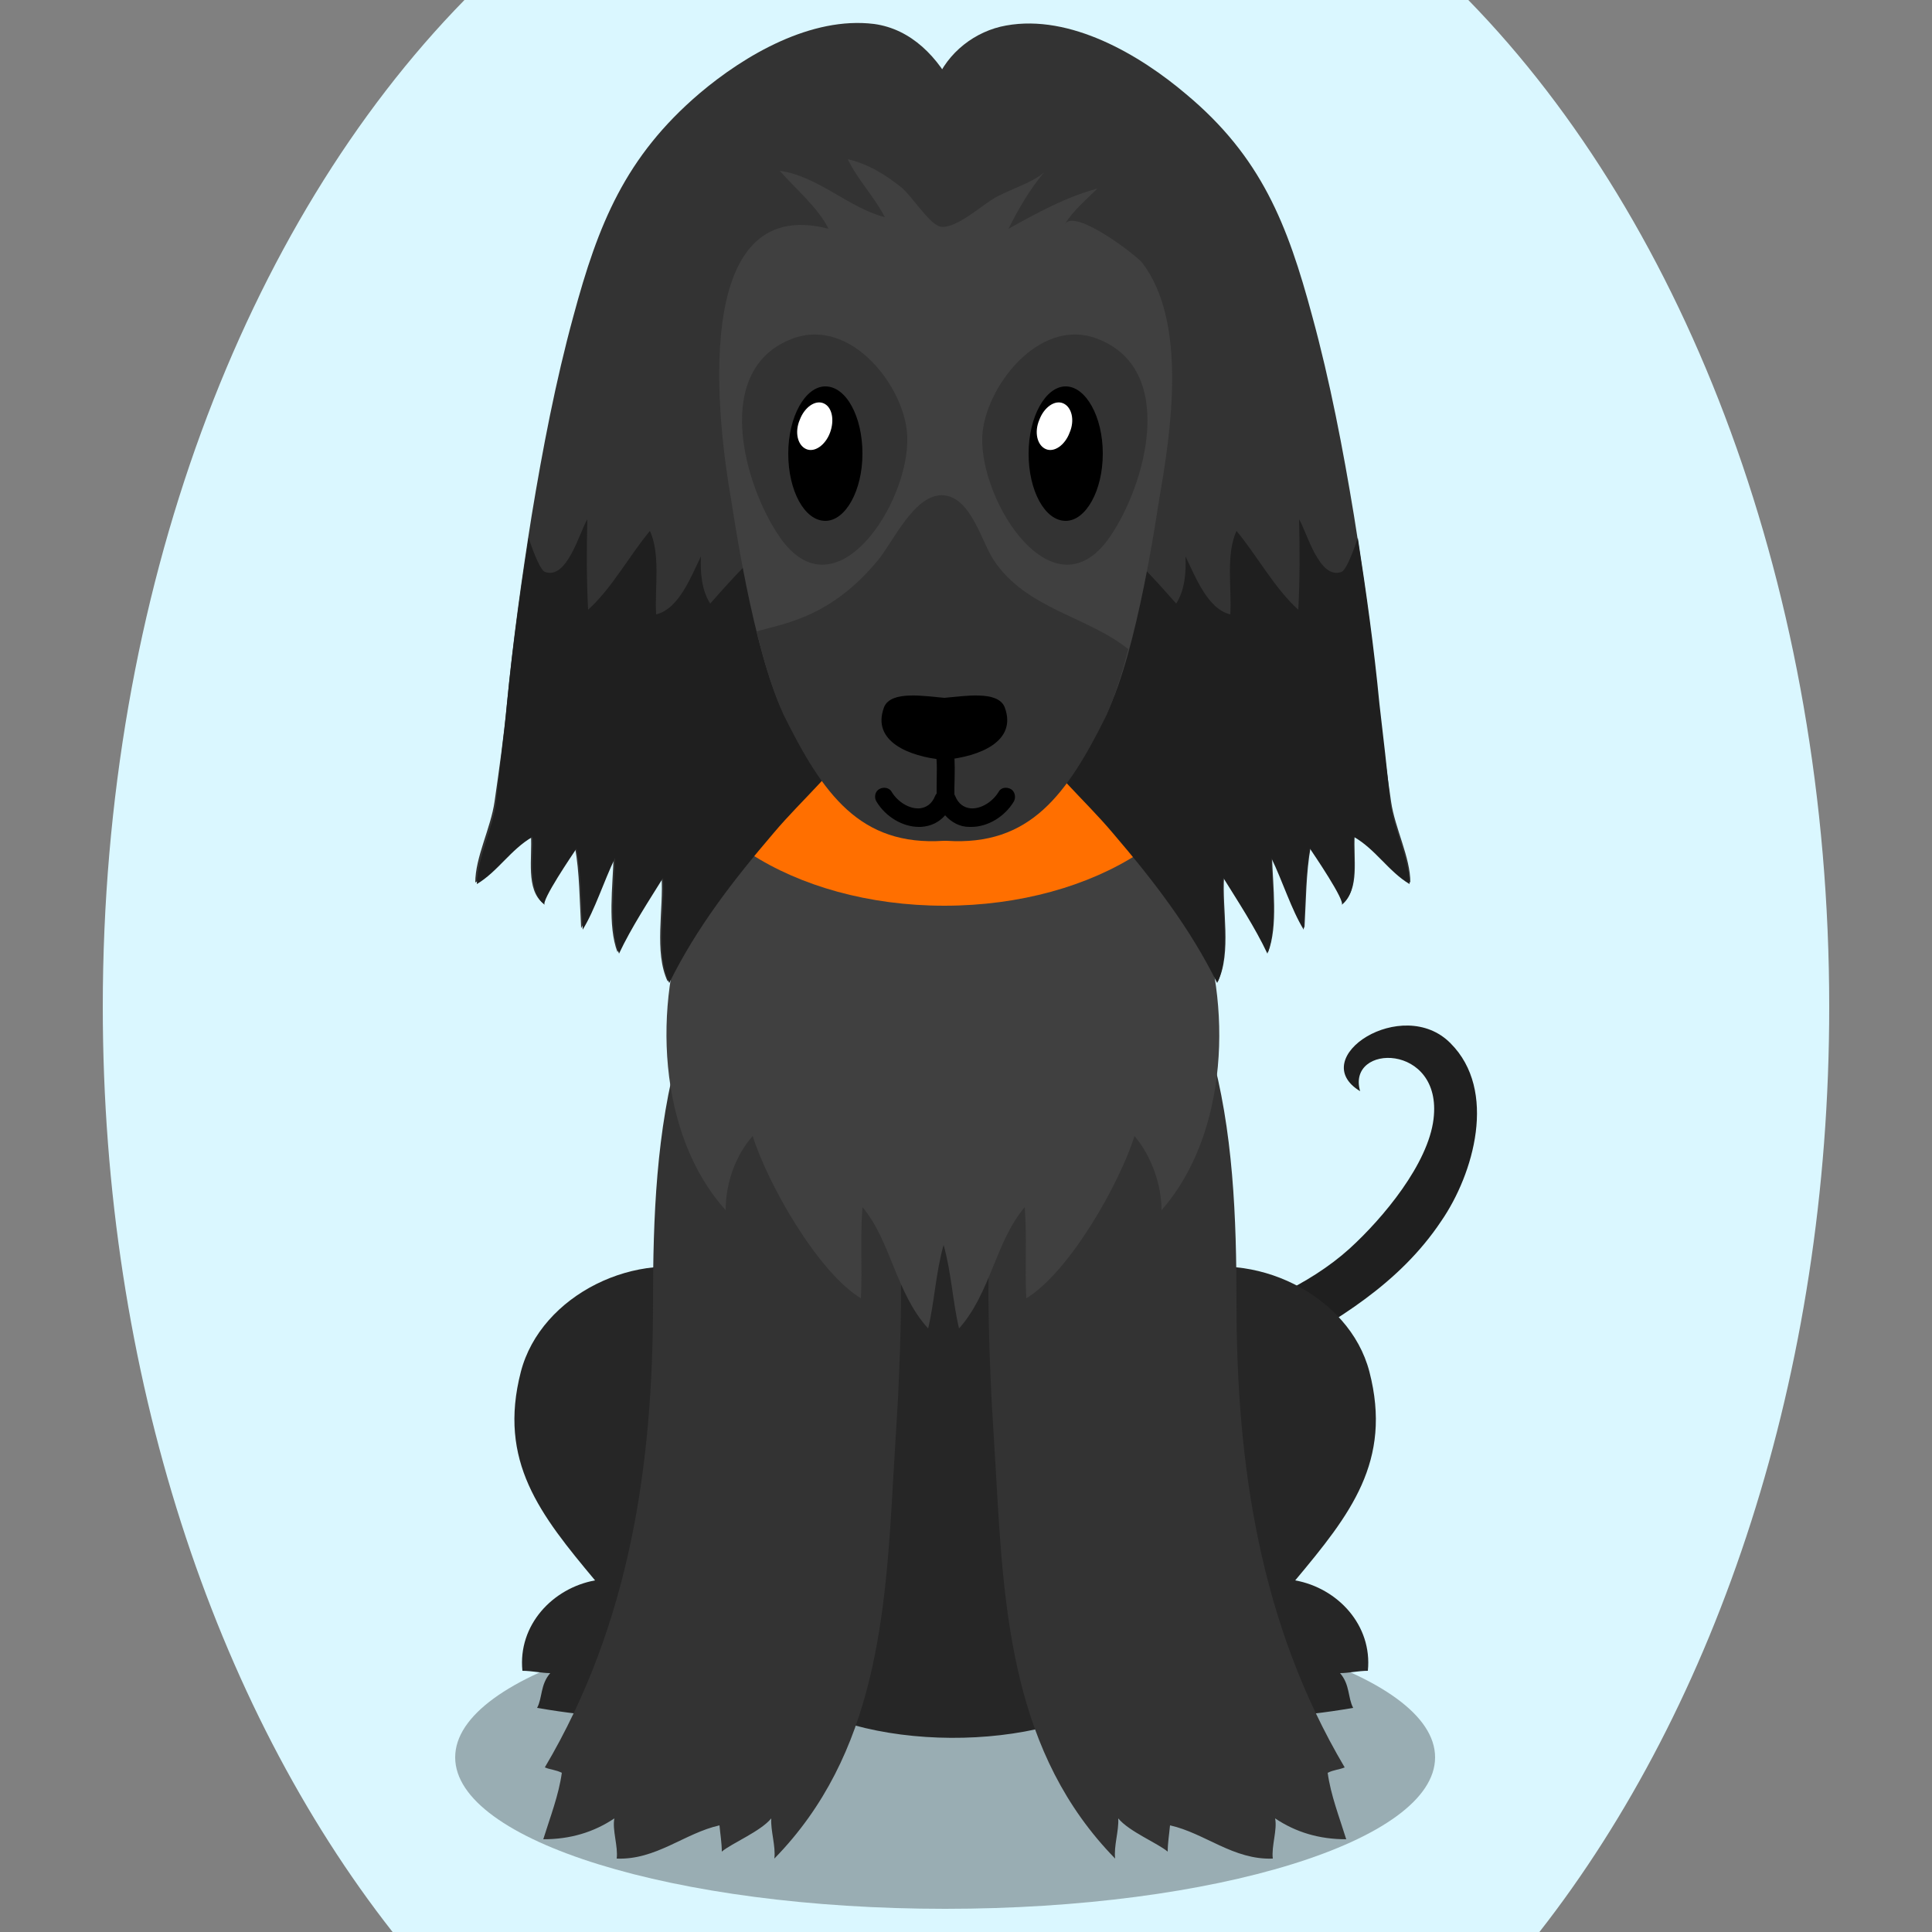
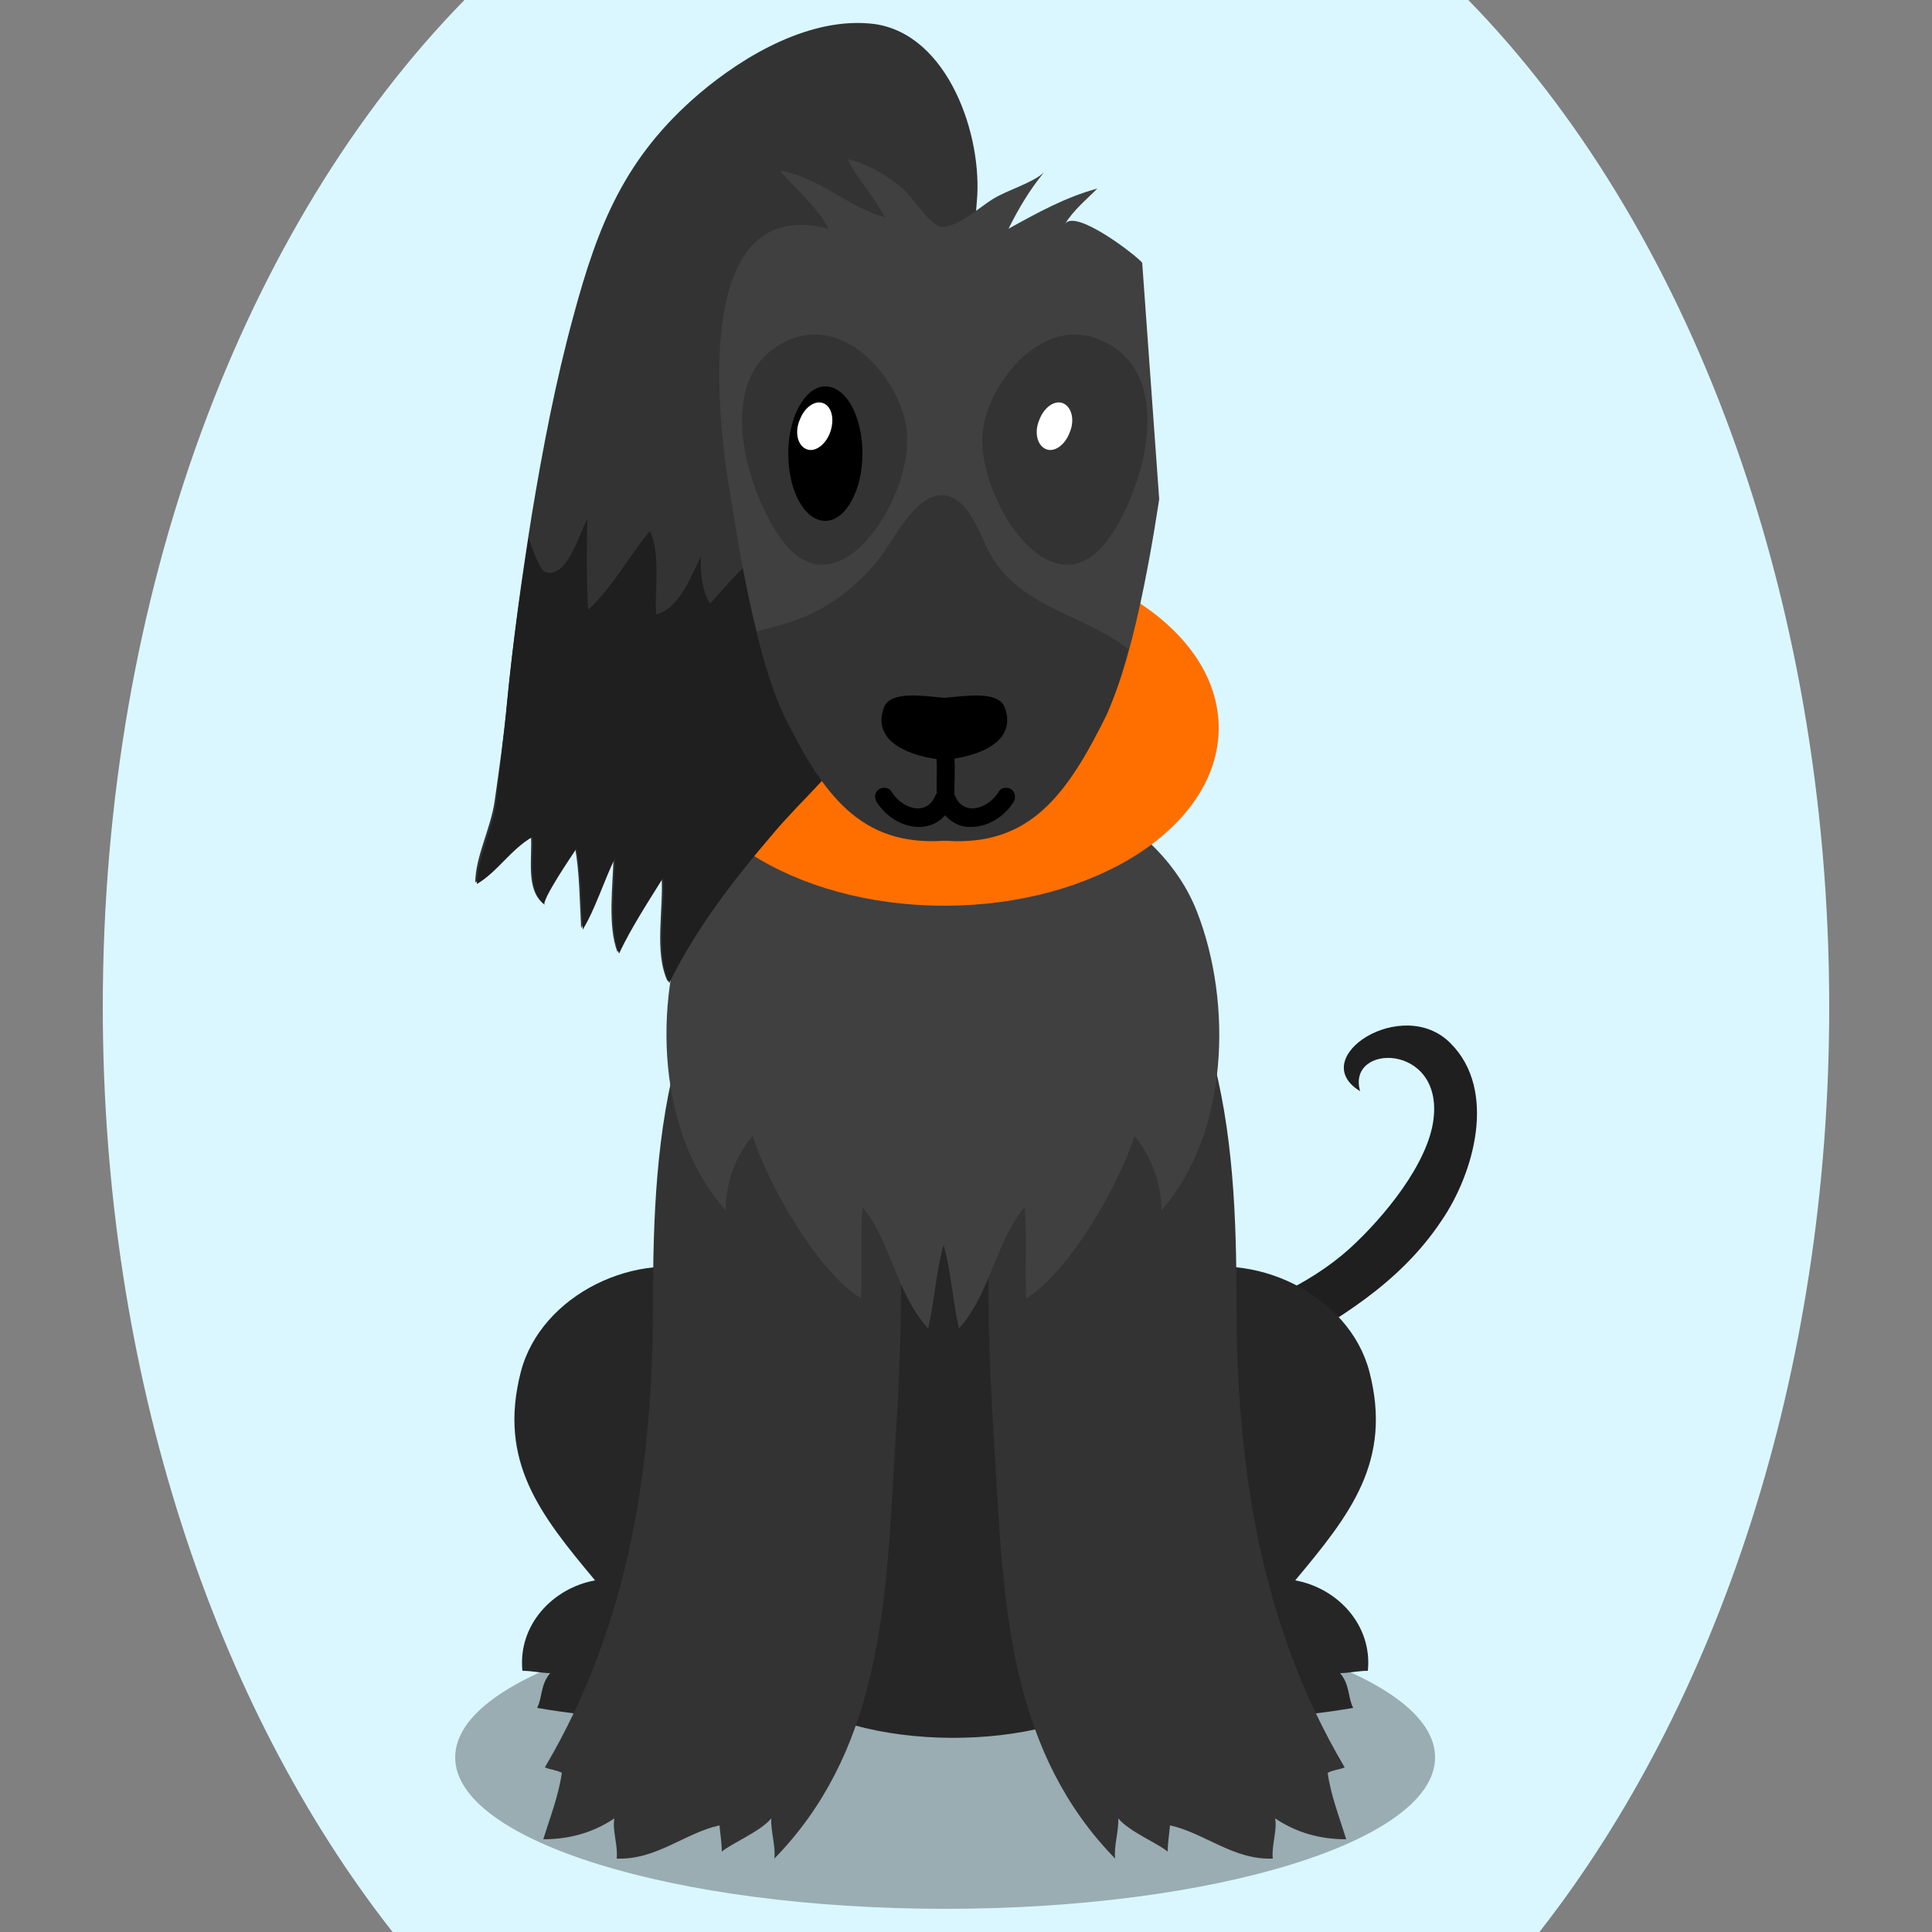
<svg xmlns="http://www.w3.org/2000/svg" version="1.1" id="Ebene_1" x="0px" y="0px" viewBox="0 0 250 250" style="enable-background:new 0 0 250 250;" xml:space="preserve">
  <rect x="0" y="0" width="250" height="250" fill="#808080" stroke="none" />
  <style type="text/css">
	.st0{fill:#1F1F1F;}
	.st1{opacity:0.3;}
	.st2{fill:#262626;}
	.st3{fill:#333333;}
	.st4{fill:#404040;}
	.st5{fill:#ff6f00;}
	.st6{fill:#FFFFFF;}

.bgel{fill:#DAF7FF;}</style>
  <path class="bgel" d="M236.7,130.3c0,47.6-14.5,90.3-37.5,119.7H50.8c-23-29.3-37.5-72.1-37.5-119.7C13.3,76.6,31.7,29,60.1,0h129.9  C218.3,29,236.7,76.6,236.7,130.3z" />
  <g>
    <path class="st0" d="M164.6,175.5c-6.1,3.4-26.2,11.5-31,2.3c-6.5-12.6,17.2-6.3,21.1-6.9c6.9-1,14.8-4.7,19.9-9.3   c4.4-4,10.2-11,10.9-16.8c1.2-9.9-11.3-9.8-9.5-3.6c-7.1-4.3,5.5-12.5,11.7-6.2c6.1,6.1,3,16.9-1.2,23   C181.1,166.1,173,170.9,164.6,175.5z" />
    <path class="st1" d="M185.7,227.4c0,10.8-28.4,19.6-63.4,19.6c-35,0-63.4-8.8-63.4-19.6c0-10.8,28.4-19.6,63.4-19.6   C157.3,207.8,185.7,216.6,185.7,227.4z" />
    <g>
      <g>
        <g>
          <path class="st2" d="M102.6,207.9c6.3-11.9,5.1-37.9-10.3-43.1c-9.8-3.3-22.3,2.7-24.9,12.7c-3,11.6,2.5,18.5,9.6,27      c-5.5,1-10,5.8-9.4,11.7c1.2,0,2.5,0.3,3.6,0.3c-1.3,1.5-1,3.2-1.7,4.5C84.1,223.5,94.7,222.8,102.6,207.9z" />
        </g>
        <g>
          <path class="st2" d="M142,207.9c-6.3-11.9-5.1-37.9,10.3-43.1c9.8-3.3,22.3,2.7,24.9,12.7c3,11.6-2.5,18.5-9.6,27      c5.5,1,10,5.8,9.4,11.7c-1.2,0-2.5,0.3-3.6,0.3c1.3,1.5,1,3.2,1.7,4.5C160.4,223.5,149.8,222.8,142,207.9z" />
        </g>
      </g>
    </g>
    <path class="st2" d="M153.1,126.5c4.2,14.4,5.1,32.7,5.8,48.1c0.7,15.4-0.7,34.6-13.4,44.3c-10.3,8-34.6,8.1-45-0.5   c-11.3-9.3-13.1-32.3-14.5-45.8c-1.7-17.4,0.4-29.2,5.5-45.1c4-12.3,4.9-35.2,14.8-43.3c5.7-4.7,16.7-7.7,23.1-2.8   c6.4,5,6.5,16.1,10.6,22.7C144.8,111.8,150.3,116.9,153.1,126.5z" />
    <g>
      <path class="st3" d="M116.2,181c0.8-17.3,1-32.9-5.3-50.3c-6.6-18.2-19.4-7.2-23,5c-3,10.5-3.4,22-3.4,32.8c0,21-3,41.6-14,60.2    c0.7,0.3,1.4,0.3,2.2,0.7c-0.4,2.9-1.5,5.7-2.4,8.6c3.5,0,6.5-0.9,9.2-2.7c-0.3,1.5,0.5,3.6,0.3,5.2c5.1,0.2,8.8-3.3,13.3-4.3    c0.1,1.1,0.3,2.3,0.3,3.4c1.3-1.1,5-2.6,6.4-4.3c-0.1,1.6,0.6,3.6,0.4,5.2c13.2-13.5,14.4-31.5,15.4-49.5    C115.8,187.6,116,184.3,116.2,181z" />
      <path class="st3" d="M128.3,181c-0.8-17.3-1-32.9,5.3-50.3c6.6-18.2,19.4-7.2,23,5c3,10.5,3.4,22,3.4,32.8c0,21,3,41.6,14,60.2    c-0.7,0.3-1.4,0.3-2.2,0.7c0.4,2.9,1.5,5.7,2.4,8.6c-3.5,0-6.5-0.9-9.2-2.7c0.3,1.5-0.5,3.6-0.3,5.2c-5.1,0.2-8.8-3.3-13.3-4.3    c-0.1,1.1-0.3,2.3-0.3,3.4c-1.3-1.1-5-2.6-6.4-4.3c0.1,1.6-0.6,3.6-0.4,5.2c-13.2-13.5-14.4-31.5-15.4-49.5    C128.7,187.6,128.5,184.3,128.3,181z" />
    </g>
    <path class="st4" d="M154.9,118c-4.7-12.1-19.5-18.9-32.8-19v0c0,0-0.1,0-0.1,0c0,0-0.1,0-0.1,0v0c-13.3,0-28.1,6.8-32.8,19   c-4.6,11.8-4.1,28.7,4.8,38.6c0-3.4,1.2-7,3.5-9.6c1.9,6.1,8.4,17.6,14,21c0.2-3.9-0.1-7.9,0.2-11.8c3.7,4.4,4.3,11.1,8.5,15.7   c0.8-3.3,1-7.3,2-10.8c1,3.5,1.2,7.5,2,10.8c4.1-4.6,4.7-11.2,8.5-15.7c0.3,3.9,0,7.9,0.2,11.8c5.6-3.4,12.1-14.9,14-21   c2.2,2.6,3.5,6.3,3.5,9.6C159,146.7,159.5,129.8,154.9,118z" />
    <path class="st5" d="M157.7,94.2c0,12.7-15.9,23-35.5,23c-19.6,0-35.5-10.3-35.5-23c0-12.7,15.9-23,35.5-23   C141.8,71.2,157.7,81.5,157.7,94.2z" />
    <g>
      <g>
-         <path class="st3" d="M121.6,35.8c-0.2-0.4-0.4-0.8-0.6-1.2c-1.2-2.8-1.7-6.2-1.8-9.2c-0.1-3,0.7-5.7,1.2-8.5     c0.4-2.1-0.1-4.2,0.7-6.3c1.5-3.8,5.1-6.6,9.1-7.3c8.3-1.5,17.3,3.8,23.3,8.9c9.7,8.1,13.1,16.8,16.3,28.7     c2.3,8.4,4,17.3,5.4,25.8c1.3,8.1,2.4,16.1,3.2,24.3c0.4,4.3,1,8.5,1.6,12.7c0.5,3.5,2.5,7.2,2.5,10.5c-2.7-1.6-4.4-4.5-7.2-6.1     c-0.2,2.9,0.7,7-1.6,8.8c0.6-0.4-3.7-6.7-4.1-7.3c-0.6,3.3-0.6,7-0.8,10.5c-1.5-2.6-2.6-6.2-4.2-9.3c0.1,3.8,0.8,9-0.5,12.4     c-1.6-3.4-3.9-6.9-5.7-9.8c-0.3,4.2,1,9.8-0.8,13.6c-3.5-7.1-8.2-13.2-13.5-19.4c-3.7-4.4-8.4-8.1-11.2-13.2     c-3.7-6.6-0.9-9.3,0.8-16c2.4-9.9,0.8-20.8-2.5-30.3C129.4,42.8,124.3,40.5,121.6,35.8z" />
-         <path class="st0" d="M178.5,91.1c-0.7-7.3-1.7-14.4-2.8-21.5c-0.8,2.4-1.6,4.2-2.1,4.4c-2.9,1.1-4.5-5.2-5.5-6.8     c0.1,3.9,0.1,7.9-0.1,11.7c-3.1-2.8-5.4-7.1-8-10.2c-1.4,3.1-0.6,7.4-0.8,10.8c-3-0.7-4.6-5.1-5.8-7.5c0.1,2.1-0.1,4.4-1.2,6.1     c-3.9-4.4-11.1-12.6-17.6-13.4c0.4,4.7,0.1,9.4-1,13.9c-1.6,6.7-4.5,9.4-0.8,16c2.9,5,7.5,8.8,11.2,13.2     c5.3,6.2,10,12.3,13.5,19.4c1.8-3.8,0.5-9.4,0.8-13.6c1.8,2.9,4.1,6.4,5.7,9.8c1.3-3.4,0.6-8.6,0.5-12.4c1.5,3.1,2.6,6.7,4.2,9.3     c0.2-3.5,0.2-7.2,0.8-10.5c0.4,0.6,4.7,6.9,4.1,7.3c2.3-1.8,1.4-5.9,1.6-8.8c2.8,1.6,4.5,4.5,7.2,6.1c-0.1-3.4-2-7-2.5-10.5     C179.5,99.6,179,95.4,178.5,91.1z" />
-       </g>
+         </g>
      <g>
        <path class="st3" d="M122.3,37.1c0.9-0.9,1.7-1.8,2.2-2.7c1.4-2.4,1.7-5.6,1.9-8.3c0.8-8.5-3.7-21.7-13.3-23     c-8.1-1-16.7,4-22.6,9C80.9,20.3,77.4,29,74.2,40.9c-2.3,8.4-4,17.3-5.4,25.8c-1.3,8.1-2.4,16.1-3.2,24.3     c-0.4,4.3-1,8.5-1.6,12.7c-0.5,3.5-2.5,7.2-2.5,10.5c2.7-1.6,4.4-4.5,7.2-6.1c0.2,2.9-0.7,7,1.6,8.8c-0.6-0.4,3.7-6.7,4.1-7.3     c0.6,3.3,0.6,7,0.8,10.5c1.5-2.6,2.6-6.2,4.2-9.3c-0.1,3.8-0.8,9,0.5,12.4c1.6-3.4,3.9-6.9,5.7-9.8c0.3,4.2-1,9.8,0.8,13.6     c3.5-7.1,8.2-13.2,13.5-19.4c3.7-4.4,8.4-8.1,11.2-13.2c3.7-6.6,0.9-9.3-0.8-16c-2.4-9.9-0.8-20.8,2.5-30.3     c0.6-1.8,0-1.6,1.2-3.2c1.1-1.4,2.7-2.9,4-4.1C119.4,39.7,121,38.5,122.3,37.1z" />
        <path class="st0" d="M65.6,91.1c0.7-7.3,1.7-14.4,2.8-21.5c0.8,2.4,1.6,4.2,2.1,4.4c2.9,1.1,4.5-5.2,5.5-6.8     c-0.1,3.9-0.1,7.9,0.1,11.7c3.1-2.8,5.4-7.1,8-10.2c1.4,3.1,0.6,7.4,0.8,10.8c3-0.7,4.6-5.1,5.8-7.5c-0.1,2.1,0.1,4.4,1.2,6.1     c3.9-4.4,11.1-12.6,17.6-13.4c-0.4,4.7-0.1,9.4,1,13.9c1.6,6.7,4.5,9.4,0.8,16c-2.9,5-7.5,8.8-11.2,13.2     c-5.3,6.2-10,12.3-13.5,19.4c-1.8-3.8-0.5-9.4-0.8-13.6c-1.8,2.9-4.1,6.4-5.7,9.8c-1.3-3.4-0.6-8.6-0.5-12.4     c-1.5,3.1-2.6,6.7-4.2,9.3c-0.2-3.5-0.2-7.2-0.8-10.5c-0.4,0.6-4.7,6.9-4.1,7.3c-2.3-1.8-1.4-5.9-1.6-8.8     c-2.8,1.6-4.5,4.5-7.2,6.1c0.1-3.4,2-7,2.5-10.5C64.6,99.6,65.2,95.4,65.6,91.1z" />
      </g>
    </g>
-     <path class="st4" d="M147.8,34c-0.7-0.9-8.7-7.1-10-5c1.1-1.8,2.7-3.1,4.2-4.6c-4.1,1.1-7.7,3.1-11.5,5.2c1.3-2.6,2.7-5,4.6-7.3   c0.1-0.1,0.1-0.1,0,0c-1.5,1.4-4.8,2.3-6.7,3.5c-1.6,1-5,4-6.8,3.5c-1.4-0.4-3.6-3.9-4.9-5c-2.1-1.7-4.4-3.1-7-3.7   c1.3,2.7,3.4,4.8,4.8,7.5c-4.7-1.2-8.6-5.3-13.6-6c2,2.3,5,4.8,6.3,7.5c-18.1-4.7-14.3,25.4-12.6,35c0.2,1.1,2.8,19.6,6.8,27.7   c5.1,10.3,9.9,17,20.7,16.3c0.1,0,0.1,0,0.2,0c0.1,0,0.1,0,0.2,0c10.8,0.7,15.6-6,20.7-16.3c4-8,6.6-26.6,6.8-27.7   C151.5,56,153.7,41.7,147.8,34z" />
+     <path class="st4" d="M147.8,34c-0.7-0.9-8.7-7.1-10-5c1.1-1.8,2.7-3.1,4.2-4.6c-4.1,1.1-7.7,3.1-11.5,5.2c1.3-2.6,2.7-5,4.6-7.3   c0.1-0.1,0.1-0.1,0,0c-1.5,1.4-4.8,2.3-6.7,3.5c-1.6,1-5,4-6.8,3.5c-1.4-0.4-3.6-3.9-4.9-5c-2.1-1.7-4.4-3.1-7-3.7   c1.3,2.7,3.4,4.8,4.8,7.5c-4.7-1.2-8.6-5.3-13.6-6c2,2.3,5,4.8,6.3,7.5c-18.1-4.7-14.3,25.4-12.6,35c0.2,1.1,2.8,19.6,6.8,27.7   c5.1,10.3,9.9,17,20.7,16.3c0.1,0,0.1,0,0.2,0c0.1,0,0.1,0,0.2,0c10.8,0.7,15.6-6,20.7-16.3c4-8,6.6-26.6,6.8-27.7   z" />
    <path class="st3" d="M141.9,43.8c10.5,3.9,6.4,18.9,1.7,25.7c-7.2,10.4-16.8-4.4-16.5-13C127.4,50.2,134.4,41,141.9,43.8z" />
    <path class="st3" d="M102.6,43.8c-10.5,3.9-6.4,18.9-1.7,25.7c7.2,10.4,16.8-4.4,16.5-13C117.2,50.2,110.2,41,102.6,43.8z" />
    <path class="st3" d="M146,84c-5.4-4.3-13.2-5.2-17.4-11.5c-1.6-2.4-2.9-8-6.4-8.4c-3.8-0.4-6.6,6-8.6,8.4c-2.8,3.4-6.1,6-10,7.5   c-2,0.8-3.9,1.2-5.7,1.7c1,4.1,2.2,8,3.5,10.8c5.1,10.3,9.9,17,20.7,16.3v0c0.1,0,0.1,0,0.2,0c0.1,0,0.1,0,0.2,0v0   c10.8,0.7,15.6-6,20.7-16.3C144.2,90.2,145.2,87.2,146,84z" />
    <path d="M130,91.5c-0.9-2.2-5.3-1.4-7.8-1.2c-2.5-0.2-6.9-1-7.8,1.2c-1.7,4.5,3.4,6.4,7.5,6.8v0c0.1,0,0.2,0,0.2,0   c0.1,0,0.2,0,0.3,0v0C126.6,97.9,131.7,96,130,91.5z" />
    <path d="M122.4,104.6c-0.7,0-1.2-0.5-1.2-1.2c0-0.4,0-0.9,0-1.5c0-1.2,0.1-3.5-0.1-4.2c-0.3-0.4-0.4-0.9-0.2-1.4   c0.3-0.6,1-0.8,1.6-0.5c1.1,0.6,1.1,2.1,1,6.1c0,0.5,0,1,0,1.4C123.6,104.1,123.1,104.6,122.4,104.6z" />
    <path d="M130.8,102.1c-0.6-0.3-1.3-0.2-1.6,0.4c-0.8,1.3-2.3,2.2-3.6,2.1c-0.9-0.1-1.6-0.6-2-1.6c-0.2-0.5-0.8-0.8-1.3-0.7   c-0.5-0.1-1.1,0.2-1.3,0.7c-0.4,1-1.1,1.5-2,1.6c-1.3,0.1-2.8-0.8-3.6-2.1c-0.3-0.6-1.1-0.7-1.6-0.4c-0.6,0.3-0.7,1.1-0.4,1.6   c1.2,2,3.4,3.3,5.5,3.3c0.1,0,0.2,0,0.3,0c1.3-0.1,2.3-0.6,3.1-1.5c0.8,0.9,1.9,1.5,3.1,1.5c0.1,0,0.2,0,0.3,0   c2.1,0,4.3-1.3,5.5-3.3C131.5,103.1,131.3,102.4,130.8,102.1z" />
    <g>
      <path d="M111.6,58.7c0,4.8-2.2,8.7-4.8,8.7c-2.7,0-4.8-3.9-4.8-8.7c0-4.8,2.2-8.7,4.8-8.7C109.5,50,111.6,53.9,111.6,58.7z" />
      <path class="st6" d="M106.6,52.2c-1.1-0.5-2.5,0.5-3.1,2.1c-0.7,1.6-0.3,3.3,0.8,3.8c1.1,0.5,2.5-0.5,3.1-2.1    C108,54.4,107.7,52.7,106.6,52.2z" />
    </g>
    <g>
-       <path d="M142.7,58.7c0,4.8-2.2,8.7-4.8,8.7c-2.7,0-4.8-3.9-4.8-8.7c0-4.8,2.2-8.7,4.8-8.7C140.5,50,142.7,53.9,142.7,58.7z" />
      <path class="st6" d="M137.6,52.2c-1.1-0.5-2.5,0.5-3.1,2.1c-0.7,1.6-0.3,3.3,0.8,3.8c1.1,0.5,2.5-0.5,3.1-2.1    C139.1,54.4,138.7,52.7,137.6,52.2z" />
    </g>
  </g>
</svg>